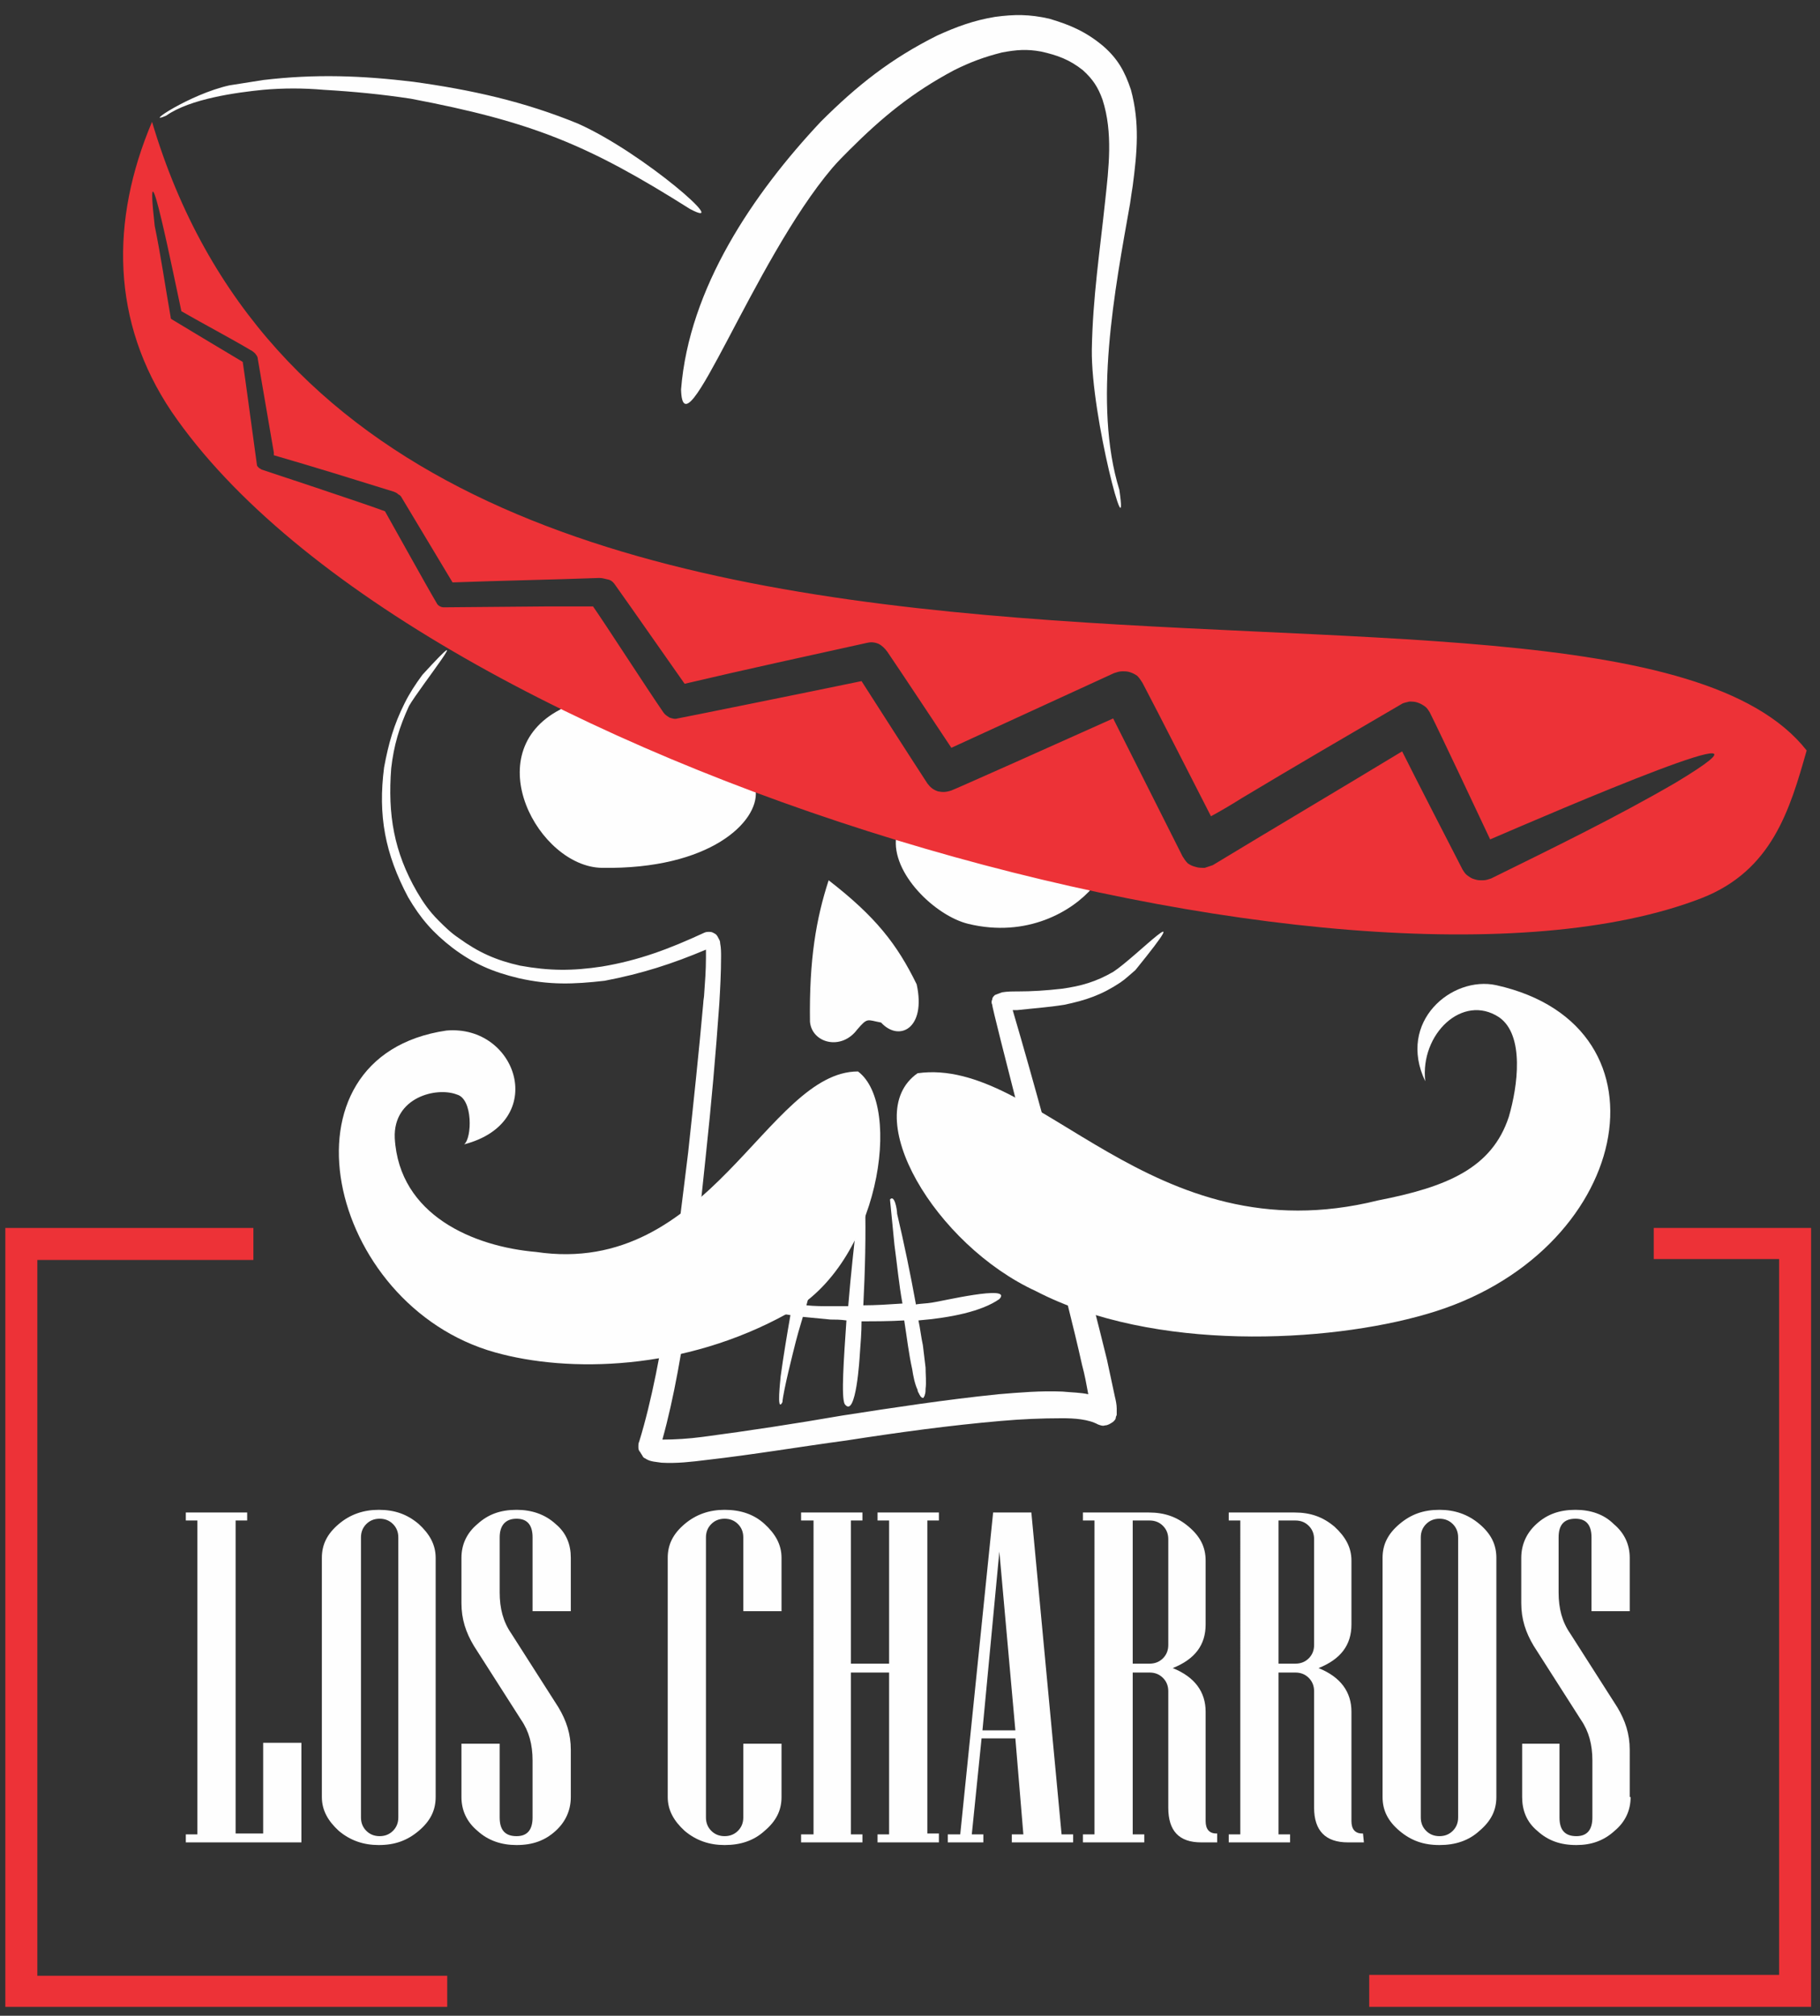
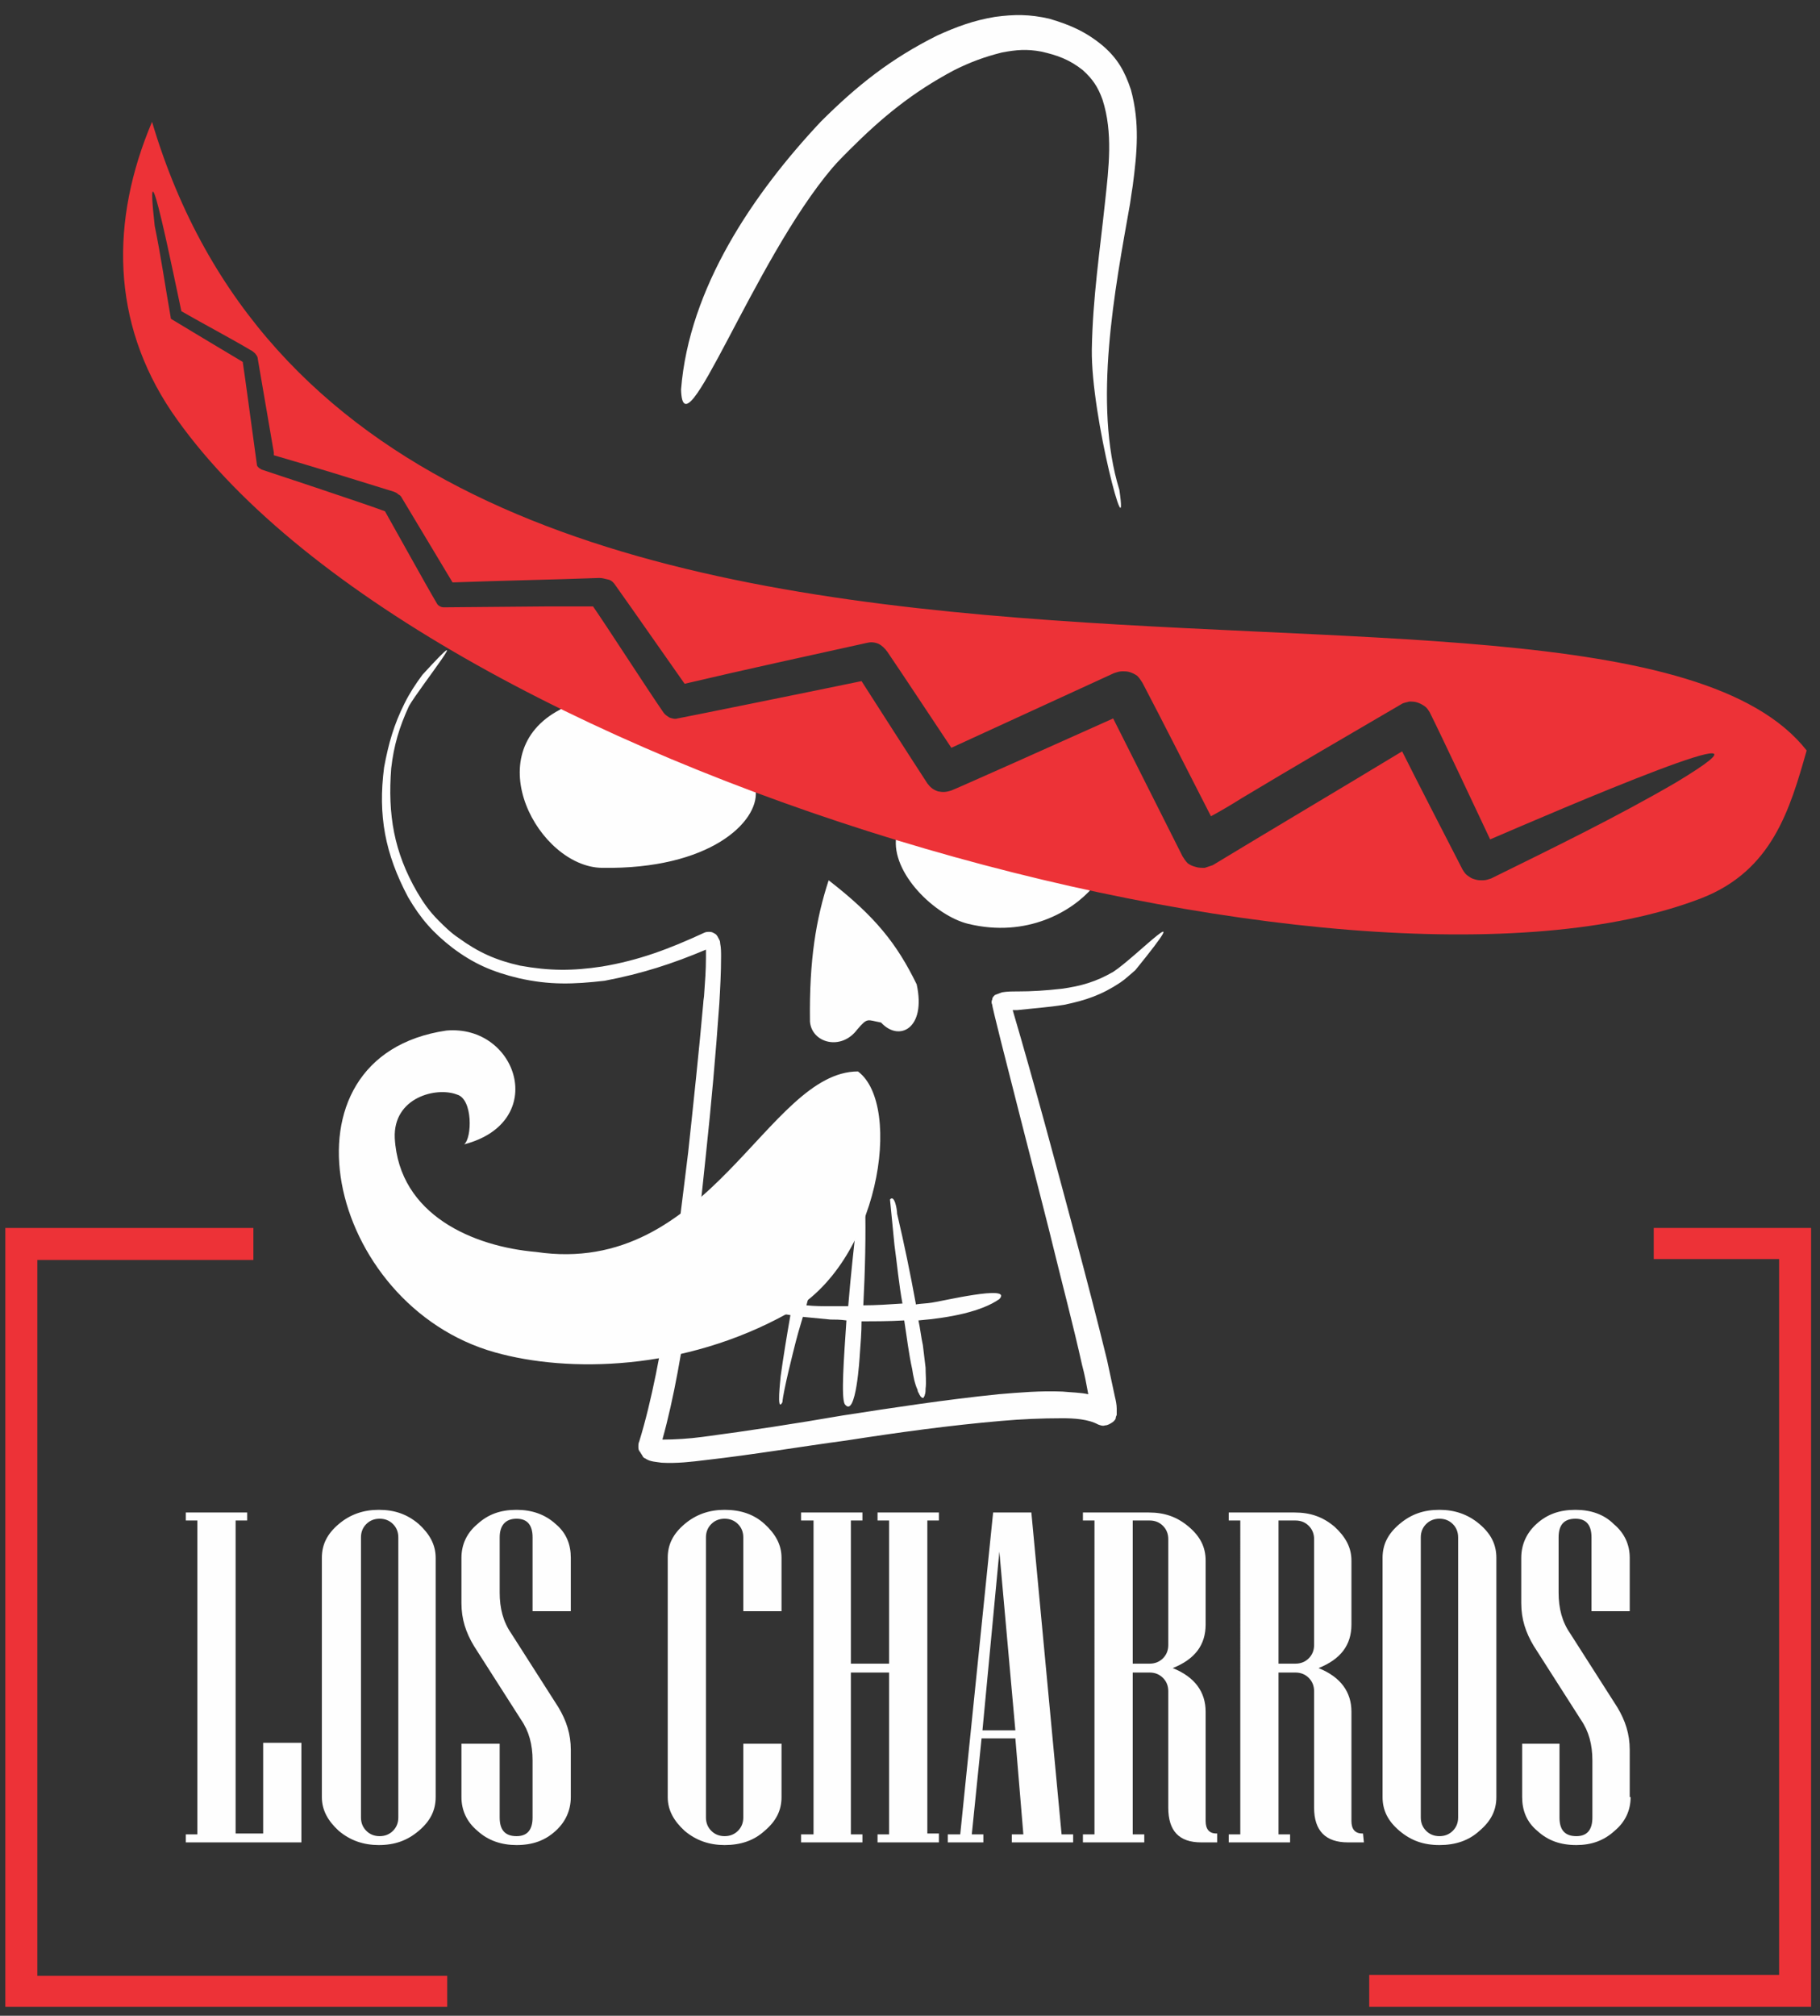
<svg xmlns="http://www.w3.org/2000/svg" version="1.1" id="Calque_1" x="0px" y="0px" viewBox="0 0 204.7 226.7" style="enable-background:new 0 0 204.7 226.7;" xml:space="preserve">
  <rect x="0" y="0" width="204.7" height="226.7" fill="#333333" stroke="none" />
  <style type="text/css">
	.st0{fill:none;}
	.st1{fill-rule:evenodd;clip-rule:evenodd;fill:#FEFEFE;}
	.st2{fill-rule:evenodd;clip-rule:evenodd;fill:#ED3237;}
	.st3{fill:#FEFEFE;}
	.st4{fill:#ED3237;}
</style>
  <g id="Capa_x0020_1">
    <rect x="-109" y="-17.3" class="st0" width="427" height="270.6" />
    <g id="_1060899648">
      <path class="st1" d="M63,79.8c-9.4,4.9-2.4,17.7,4.7,17.8c12.2,0.2,17.6-5.2,17.3-8.6c-7.4-3-14.5-6.3-20.9-10L63,79.8L63,79.8z" />
      <path class="st1" d="M100.8,94.1c-0.6,4.1,4.4,8.9,8.1,9.8c6.6,1.6,11.7-1.4,14-4.1C115.6,98.3,108.1,96.4,100.8,94.1z" />
      <path class="st2" d="M17.1,13.7c-4.7,11.1-4.6,22.5,2.2,32.6c27.5,40.3,132.7,70,172.1,54.7c7.9-3.1,9.9-9.9,11.8-16.6    C180.1,55,41.7,96.7,17.1,13.7z M20.4,35c-0.7-3.2-4.3-21.2-3-9.6c0.7,3.4,1.2,6.9,1.8,10.3c0,0.1,0,0.1,0,0.1    c0,0,0.1,0.1,0.1,0.1c0,0,6.8,4.1,8,4.8c0.2,1.2,1.3,9.5,1.6,11.6c0,0.1,0.1,0.2,0.2,0.3c0.1,0.1,0.2,0.1,0.3,0.2    c0,0,11.8,3.9,13.9,4.7c0.8,1.4,4.5,8.1,5.8,10.3c0.1,0.2,0.2,0.3,0.4,0.4c0.2,0.1,0.3,0.1,0.5,0.1c0,0,10.7-0.1,11.6-0.1    c1.7,0,3.4,0,5.1,0c1.4,2,6.1,9.3,7.9,11.9c0.2,0.3,0.4,0.4,0.7,0.6c0.3,0.1,0.6,0.2,0.9,0.1c0.1,0,15.9-3.2,20.7-4.2    c1.6,2.5,5.7,8.9,7.4,11.5c0.3,0.4,0.6,0.7,1.2,0.9c0.5,0.1,0.9,0.1,1.5-0.1c0.1,0,13.1-5.8,18.2-8.1c1.8,3.6,5.9,11.7,7.8,15.5    c0.2,0.3,0.3,0.5,0.6,0.8c0.3,0.2,0.5,0.3,0.9,0.4c0.3,0.1,0.6,0.1,1,0.1c0.3-0.1,0.6-0.2,0.9-0.3c7.1-4.3,14.2-8.5,21.3-12.8    c1.7,3.4,5,9.8,6.8,13.3c0.2,0.3,0.3,0.5,0.6,0.7c0.3,0.2,0.4,0.3,0.8,0.4c0.3,0.1,0.5,0.1,0.9,0.1c0.3,0,0.6-0.1,0.9-0.2    c6.9-3.4,14.1-6.9,20.8-10.8c15.1-9.1-13.7,3.3-20.9,6.4c-1.6-3.4-5.5-11.7-6.8-14.3c-0.2-0.3-0.3-0.5-0.6-0.7    c-0.3-0.2-0.5-0.3-0.8-0.4c-0.3-0.1-0.6-0.1-0.9-0.1c-0.3,0.1-0.6,0.1-0.9,0.3c-6,3.5-12,7-18,10.6c-1.1,0.7-2.3,1.4-3.4,2    c-1.9-3.7-5.7-11.2-7.7-15c-0.2-0.3-0.3-0.5-0.6-0.8c-0.3-0.2-0.5-0.3-0.8-0.4c-0.3-0.1-0.5-0.1-0.9-0.1c-0.3,0-0.6,0.1-0.9,0.2    c-6.1,2.8-12.2,5.6-18.3,8.4c-1.8-2.7-5.5-8.3-7.2-10.8c-0.3-0.4-0.6-0.7-1-0.9c-0.5-0.2-0.9-0.2-1.3-0.1    c-6.8,1.5-13.7,3-20.5,4.6c-1.7-2.4-5.8-8.3-7.8-11.1c-0.2-0.3-0.4-0.5-0.7-0.6C68,65.1,67.8,65,67.4,65c-5.5,0.2-11,0.3-16.5,0.5    c-1.2-2-4.2-7-5.7-9.5c-0.1-0.2-0.2-0.3-0.4-0.4c-0.2-0.2-0.3-0.2-0.5-0.3c-4.5-1.4-9-2.8-13.5-4.1c0-0.1,0-0.2,0-0.3    c-0.6-3.5-1.2-7-1.8-10.5c0-0.2-0.1-0.4-0.2-0.5c-0.1-0.2-0.3-0.3-0.4-0.4C25.7,37.9,23,36.5,20.4,35z" />
      <path class="st3" d="M79.4,106.8c0,0.3,0,0.6,0,0.9c0,1.4-0.1,2.7-0.2,4.1c0,0.3-0.1,0.7-0.1,1c-0.5,5.6-1.1,11.2-1.7,16.8    c-1.2,9.6-2.7,23.4-5.5,32.5c-0.1,0.2-0.1,0.4-0.1,0.6c0,0.2,0,0.4,0.2,0.6c0.1,0.2,0.2,0.3,0.3,0.5s0.3,0.2,0.4,0.3    c0.5,0.3,1.1,0.3,1.7,0.4c1.7,0.1,3.4-0.1,5-0.3c5.3-0.6,10.6-1.5,15.8-2.2c5.8-0.9,11.6-1.7,17.4-2.2c2.3-0.2,4.5-0.3,6.9-0.3    c1.3,0,2.9,0.1,4,0.7c0.3,0.1,0.5,0.2,0.8,0.1c0.3,0,0.6-0.2,0.9-0.4c0.2-0.2,0.3-0.3,0.3-0.5c0-0.1,0.1-0.2,0.1-0.3    c0-0.3,0-0.4,0-0.7c0-0.4-0.1-0.9-0.2-1.3c-0.3-1.4-0.6-2.8-0.9-4.2c-1.1-4.5-2.3-9.1-3.5-13.6c-2.3-8.6-4.6-17.2-7.1-25.7    c0.2,0,0.3,0,0.5,0c1.8-0.2,3.4-0.3,5.3-0.6c2.4-0.5,4.2-1.1,6.3-2.5c0.6-0.4,1.1-0.9,1.7-1.4c7.3-9,0-1.4-2.5,0.2    c-1.9,1.1-3.6,1.6-5.8,1.9c-1.8,0.2-3.3,0.3-5,0.3c-0.6,0-1.1,0-1.7,0.1c-0.3,0.1-0.5,0.2-0.8,0.3c-0.2,0.2-0.3,0.3-0.3,0.5    c-0.1,0.2-0.1,0.4,0,0.6c-0.1,0.2,6.4,25.2,6.8,27c1.1,4.5,2.3,9,3.3,13.5c0.3,1.1,0.5,2.2,0.7,3.3c-0.9-0.2-1.9-0.2-2.9-0.3    c-2.5-0.1-4.8,0.1-7.2,0.3c-5.9,0.6-11.8,1.5-17.6,2.4c-5.2,0.9-10.4,1.7-15.7,2.4c-1.5,0.2-3.1,0.3-4.5,0.3c0,0,0,0,0,0    c2.6-9.3,3.9-22.6,4.9-32.1c0.6-5.6,1.1-11.2,1.5-16.9c0.1-1.7,0.2-3.5,0.2-5.3c0-0.5,0-1-0.1-1.5c0-0.3-0.1-0.4-0.2-0.6    c-0.1-0.2-0.2-0.4-0.4-0.5c-0.2-0.1-0.3-0.2-0.6-0.2c-0.2,0-0.4,0-0.6,0.1c-3.9,1.8-7.3,3.1-11.5,3.8c-3.3,0.5-5.9,0.5-9.2-0.1    c-2.7-0.6-4.7-1.5-6.9-3.1c-0.9-0.6-1.6-1.3-2.3-2c-1-1-1.7-2-2.4-3.2c-2.6-4.5-3.3-8.7-2.9-13.9c0.3-2.6,0.9-4.6,2-7    c1.2-2.1,8-10.6,1.5-3.5c-0.8,1.1-1.4,2-2,3.2c-1.2,2.4-1.8,4.5-2.3,7.2c-0.7,5.4,0.1,9.7,2.7,14.6c1.4,2.4,2.8,4,5,5.7    c2.4,1.8,4.5,2.7,7.4,3.4c3.5,0.8,6.2,0.7,9.7,0.3C72.2,109.5,75.6,108.4,79.4,106.8L79.4,106.8z" />
-       <path class="st1" d="M103.2,120.7c13.6-1.9,26.1,20.7,51.8,14.3c7.7-1.5,12.8-3.6,14.7-9.4c1-3.4,1.8-9.2-1.1-11.2    c-4.1-2.7-8.9,1.9-8.3,7.2c-3.2-6.7,3-11.9,8-10.8c20.6,4.6,15.2,30.4-7.9,37c-11,3.2-30.6,4.3-43.9-2.6    C105.2,140,96.5,125.4,103.2,120.7L103.2,120.7z" />
      <path class="st1" d="M93.2,99c5.3,4.1,7.7,7.2,9.9,11.7c1.1,5-2,6.5-4,4.3c-1.6-0.3-1.5-0.6-2.7,0.8c-1.8,2.4-5.1,1.5-5.3-0.9    C91,107.9,91.8,103.3,93.2,99L93.2,99z" />
      <path class="st3" d="M100.1,134.9l0.5,5.1c0.3,2.2,0.5,4.4,0.9,6.6c-1.5,0.1-3,0.2-4.4,0.2c0.2-3.9,0.3-7.9,0.2-11.7    c0-0.2-0.1-2.2-0.6-1.6c0.1,0.2-0.5,5-0.5,5.3c-0.1,1-0.5,4.4-0.8,8.1c-0.6,0-1.2,0-1.9,0c-0.9,0-1.9,0-2.8-0.1    c1.2-4.4,2.8-10.6,2.8-11.3c-0.7-2.1-2.7,3.8-2.7,3.9c-0.7,2.3-1.2,4.9-1.6,7.4c-1.4-0.1-2.8-0.2-4.2-0.3c-0.1,0-0.2,0-0.3,0    c-0.9-0.1-1.9-0.3-2.8-0.4c-0.3-0.1-0.5-0.2-0.8-0.2c-0.1,0-0.2-0.1-0.2-0.1c-0.2-0.1-0.3-0.1-0.2,0.1c0.1,0.1,0.1,0.2,0.2,0.2    l0,0c0.3,0.1,0.5,0.2,0.8,0.3c0.9,0.3,1.8,0.5,2.8,0.7c1.5,0.3,2.9,0.6,4.4,0.8c-0.4,2.3-0.8,4.7-1.1,6.9c0,0.2-0.5,4.2,0.2,2.9    c0.1-1.3,1.2-5.6,1.5-6.8c0.1-0.4,0.4-1.5,0.8-2.8c1,0.1,2.1,0.2,3.1,0.3c0.5,0,1.1,0,1.8,0.1c-0.3,4.4-0.6,8.6-0.2,9.4    c1.3,1.8,1.7-5.5,1.7-5.5c0.1-1.3,0.2-2.6,0.2-3.8c1.5,0,3.1,0,4.8-0.1c0.3,1.9,0.5,3.7,0.9,5.5c0.1,0.7,0.3,1.7,0.6,2.3    c0,0.2,0.1,0.3,0.2,0.5c0,0.1,0.1,0.1,0.1,0.2c0.1,0.1,0.1,0.1,0.2,0.2c0,0,0.1,0,0.1,0c0,0,0,0,0,0c0,0,0.1,0,0.1,0l0,0    c0,0,0,0,0-0.1c0.1-0.1,0.1-0.1,0.1-0.2c0.1-0.2,0.1-0.5,0.1-0.7c0.1-0.7,0-1.7,0-2.4c-0.1-0.9-0.2-1.7-0.3-2.5    c-0.2-0.9-0.3-1.9-0.5-2.8c3.6-0.3,7.1-1,9.1-2.4c1.6-1.7-6.7,0.3-7.6,0.4c-0.6,0.1-1.2,0.1-1.8,0.2l0-0.1    c-0.6-3.3-1.3-6.7-2.1-10.1C100.9,136,100.6,134.3,100.1,134.9L100.1,134.9z" />
-       <path class="st3" d="M125.9,55.1c-3-9.7-0.5-22.6,1.2-32.2c0.1-0.7,0.2-1.4,0.3-2c0.5-3.8,0.8-7.1-0.2-10.8    c-0.7-2.1-1.5-3.5-3.1-4.9c-1.9-1.6-3.7-2.4-6.1-3.1c-2.2-0.5-3.9-0.5-6.1-0.2c-2.4,0.4-4.3,1.1-6.5,2.1c-5.2,2.6-9,5.6-13.1,9.7    c-7.6,8.1-14.8,18.7-15.7,30.1c0.2,7.8,8.1-14.4,17-24.9c0.6-0.7,1.3-1.4,1.9-2c3.7-3.7,7.1-6.5,11.8-9c1.8-0.9,3.4-1.5,5.4-2    c1.6-0.3,2.8-0.4,4.4-0.1c1.8,0.4,3.2,0.9,4.7,2.1c1.1,1,1.7,1.9,2.2,3.3c1.2,3.7,0.7,7.7,0.3,11.4c-0.6,5.7-1.4,10.9-1.5,16.7    C122.7,46.9,127,62.7,125.9,55.1L125.9,55.1z" />
-       <path class="st3" d="M18.7,13c2.7-1.9,7.9-2.6,10.9-2.9c2.3-0.2,4.5-0.2,6.8,0c3.4,0.2,6.5,0.5,9.8,1c13.7,2.6,20,5.2,31.4,12.4    c4.9,2.6-5.2-6.3-12.6-9.6c-6.1-2.5-12-3.8-18.5-4.7C40.7,8.5,35.5,8.3,29.6,9c-1.3,0.2-2.5,0.4-3.8,0.6    C21.3,10.6,16,14.2,18.7,13z" />
+       <path class="st3" d="M125.9,55.1c-3-9.7-0.5-22.6,1.2-32.2c0.1-0.7,0.2-1.4,0.3-2c0.5-3.8,0.8-7.1-0.2-10.8    c-0.7-2.1-1.5-3.5-3.1-4.9c-1.9-1.6-3.7-2.4-6.1-3.1c-2.2-0.5-3.9-0.5-6.1-0.2c-2.4,0.4-4.3,1.1-6.5,2.1c-5.2,2.6-9,5.6-13.1,9.7    c-7.6,8.1-14.8,18.7-15.7,30.1c0.2,7.8,8.1-14.4,17-24.9c0.6-0.7,1.3-1.4,1.9-2c3.7-3.7,7.1-6.5,11.8-9c1.8-0.9,3.4-1.5,5.4-2    c1.6-0.3,2.8-0.4,4.4-0.1c1.8,0.4,3.2,0.9,4.7,2.1c1.1,1,1.7,1.9,2.2,3.3c1.2,3.7,0.7,7.7,0.3,11.4c-0.6,5.7-1.4,10.9-1.5,16.7    C122.7,46.9,127,62.7,125.9,55.1z" />
      <path class="st1" d="M96.5,120.5c-10.2,0-16.7,23.2-36.2,20.3c-7-0.6-15.4-4.1-15.9-12.8c-0.2-4.6,4.7-5.8,7-4.9    c1.8,0.5,1.7,4.9,0.8,5.6c9.6-2.5,6-13.5-2-12.8c-19.7,2.9-13.5,30.9,5.5,36.2c8.2,2.3,21.2,2.1,32.9-4.4    C98.9,142.2,101.6,124.3,96.5,120.5z" />
      <g>
        <polygon class="st4" points="28.5,141.7 4.2,141.7 4.2,222.2 50.3,222.2 50.3,225.7 0.6,225.7 0.6,138.1 28.5,138.1    " />
        <path class="st4" d="M186,138.1h17.7c0,29.2,0,58.4,0,87.6H154v-3.6h46.1v-80.5H186L186,138.1L186,138.1z" />
      </g>
      <g>
        <path class="st3" d="M33.9,207.2h-13v-0.9h1.3V171h-1.3v-0.9h6.9v0.9h-1.3v35.2h3.1v-10.2h4.3V207.2L33.9,207.2z M49,202.1     c0,1.5-0.6,2.7-1.9,3.8c-1.3,1.1-2.7,1.6-4.5,1.6c-1.7,0-3.2-0.5-4.5-1.6c-1.2-1.1-1.9-2.3-1.9-3.8v-26.9c0-1.5,0.6-2.7,1.9-3.8     c1.3-1.1,2.8-1.6,4.5-1.6c1.8,0,3.2,0.5,4.5,1.6c1.2,1.1,1.9,2.3,1.9,3.8V202.1z M44.8,204.4v-31.5c0-0.6-0.2-1.1-0.6-1.5     c-0.4-0.4-0.9-0.6-1.5-0.6c-0.6,0-1.1,0.2-1.5,0.6c-0.4,0.4-0.6,0.9-0.6,1.5v31.5c0,0.6,0.2,1.1,0.6,1.5c0.4,0.4,0.9,0.6,1.5,0.6     c0.6,0,1.1-0.2,1.5-0.6C44.6,205.5,44.8,205,44.8,204.4z M64.2,202.1c0,1.5-0.6,2.8-1.7,3.8c-1.2,1.1-2.6,1.6-4.4,1.6     c-1.7,0-3.2-0.5-4.4-1.6c-1.2-1-1.8-2.3-1.8-3.8v-6h4.3v8.3c0,1.4,0.6,2.1,1.9,2.1c1.2,0,1.8-0.7,1.8-2.1V198     c0-1.8-0.4-3.3-1.3-4.6l-5.3-8.3c-0.9-1.5-1.4-3-1.4-4.8v-5.1c0-1.5,0.6-2.8,1.8-3.8c1.2-1.1,2.6-1.6,4.4-1.6     c1.7,0,3.2,0.5,4.4,1.6c1.2,1,1.7,2.3,1.7,3.8v6h-4.3v-8.3c0-1.4-0.6-2.1-1.8-2.1c-1.2,0-1.9,0.7-1.9,2.1v6.2     c0,1.8,0.4,3.3,1.3,4.6l5.3,8.3c0.9,1.5,1.4,3,1.4,4.8V202.1L64.2,202.1z M87.9,202.1c0,1.5-0.6,2.7-1.9,3.8     c-1.2,1.1-2.7,1.6-4.5,1.6c-1.7,0-3.2-0.5-4.5-1.6c-1.2-1.1-1.9-2.3-1.9-3.8v-26.9c0-1.5,0.6-2.7,1.9-3.8     c1.3-1.1,2.8-1.6,4.5-1.6c1.8,0,3.3,0.5,4.5,1.6c1.2,1.1,1.9,2.3,1.9,3.8v6h-4.3v-8.3c0-0.6-0.2-1.1-0.6-1.5     c-0.4-0.4-0.9-0.6-1.5-0.6c-0.6,0-1.1,0.2-1.5,0.6c-0.4,0.4-0.6,0.9-0.6,1.5v31.5c0,0.6,0.2,1.1,0.6,1.5c0.4,0.4,0.9,0.6,1.5,0.6     c0.6,0,1.1-0.2,1.5-0.6c0.4-0.4,0.6-0.9,0.6-1.5v-8.3h4.3V202.1L87.9,202.1z M105.6,207.2h-6.9v-0.9h1.3v-18.2h-4.3v18.2h1.3v0.9     h-6.9v-0.9h1.4V171h-1.4v-0.9h6.9v0.9h-1.3v16.1h4.3V171h-1.3v-0.9h6.9v0.9h-1.3v35.2h1.3V207.2z M120.7,207.2h-6.9v-0.9h1.3     l-0.9-10.8h-3.8l-1.1,10.8h1.3v0.9h-4v-0.9h1.4l3.7-36.2h4.3l3.4,36.2h1.3L120.7,207.2L120.7,207.2z M114.2,194.6l-1.8-20.1     l-1.9,20.1H114.2z M136.9,207.2h-1.8c-2.5,0-3.7-1.3-3.7-3.9v-13.1c0-0.6-0.2-1.1-0.6-1.5c-0.4-0.4-0.9-0.6-1.5-0.6h-1.9v18.2     h1.3v0.9h-6.9v-0.9h1.3V171h-1.3v-0.9h7.4c1.8,0,3.2,0.5,4.5,1.6c1.3,1.1,1.9,2.3,1.9,3.8v7.2c0,2.3-1.2,3.9-3.7,4.9     c2.5,1,3.7,2.7,3.7,4.9v12.3c0,0.9,0.4,1.4,1.2,1.4h0.1L136.9,207.2L136.9,207.2z M131.4,185v-11.9c0-0.6-0.2-1.1-0.6-1.5     c-0.4-0.4-0.9-0.6-1.5-0.6h-1.9v16.1h1.9c0.6,0,1.1-0.2,1.5-0.6C131.2,186.1,131.4,185.6,131.4,185L131.4,185z M153.4,207.2h-1.8     c-2.5,0-3.8-1.3-3.8-3.9v-13.1c0-0.6-0.2-1.1-0.6-1.5c-0.4-0.4-0.9-0.6-1.5-0.6h-1.9v18.2h1.3v0.9h-6.9v-0.9h1.3V171h-1.3v-0.9     h7.4c1.8,0,3.2,0.5,4.5,1.6c1.2,1.1,1.9,2.3,1.9,3.8v7.2c0,2.3-1.2,3.9-3.7,4.9c2.5,1,3.7,2.7,3.7,4.9v12.3     c0,0.9,0.4,1.4,1.2,1.4h0.1L153.4,207.2L153.4,207.2z M147.8,185v-11.9c0-0.6-0.2-1.1-0.6-1.5c-0.4-0.4-0.9-0.6-1.5-0.6h-1.9     v16.1h1.9c0.6,0,1.1-0.2,1.5-0.6C147.6,186.1,147.8,185.6,147.8,185L147.8,185z M168.3,202.1c0,1.5-0.6,2.7-1.9,3.8     c-1.2,1.1-2.7,1.6-4.5,1.6c-1.8,0-3.2-0.5-4.5-1.6c-1.3-1.1-1.9-2.3-1.9-3.8v-26.9c0-1.5,0.6-2.7,1.9-3.8     c1.3-1.1,2.7-1.6,4.5-1.6c1.7,0,3.2,0.5,4.5,1.6c1.3,1.1,1.9,2.3,1.9,3.8V202.1z M164,204.4v-31.5c0-0.6-0.2-1.1-0.6-1.5     c-0.4-0.4-0.9-0.6-1.5-0.6c-0.6,0-1.1,0.2-1.5,0.6c-0.4,0.4-0.6,0.9-0.6,1.5v31.5c0,0.6,0.2,1.1,0.6,1.5c0.4,0.4,0.9,0.6,1.5,0.6     c0.6,0,1.1-0.2,1.5-0.6C163.8,205.5,164,205,164,204.4z M183.4,202.1c0,1.5-0.6,2.8-1.8,3.8c-1.2,1.1-2.6,1.6-4.3,1.6     c-1.8,0-3.2-0.5-4.4-1.6c-1.2-1-1.7-2.3-1.7-3.8v-6h4.2v8.3c0,1.4,0.6,2.1,1.9,2.1c1.2,0,1.8-0.7,1.8-2.1V198     c0-1.8-0.4-3.3-1.3-4.6l-5.3-8.3c-0.9-1.5-1.4-3-1.4-4.8v-5.1c0-1.5,0.6-2.8,1.7-3.8c1.2-1.1,2.6-1.6,4.4-1.6     c1.7,0,3.2,0.5,4.3,1.6c1.2,1,1.8,2.3,1.8,3.8v6h-4.3v-8.3c0-1.4-0.6-2.1-1.8-2.1c-1.3,0-1.9,0.7-1.9,2.1v6.2     c0,1.8,0.4,3.3,1.3,4.6l5.3,8.3c0.9,1.5,1.4,3,1.4,4.8V202.1L183.4,202.1z" />
      </g>
    </g>
  </g>
</svg>